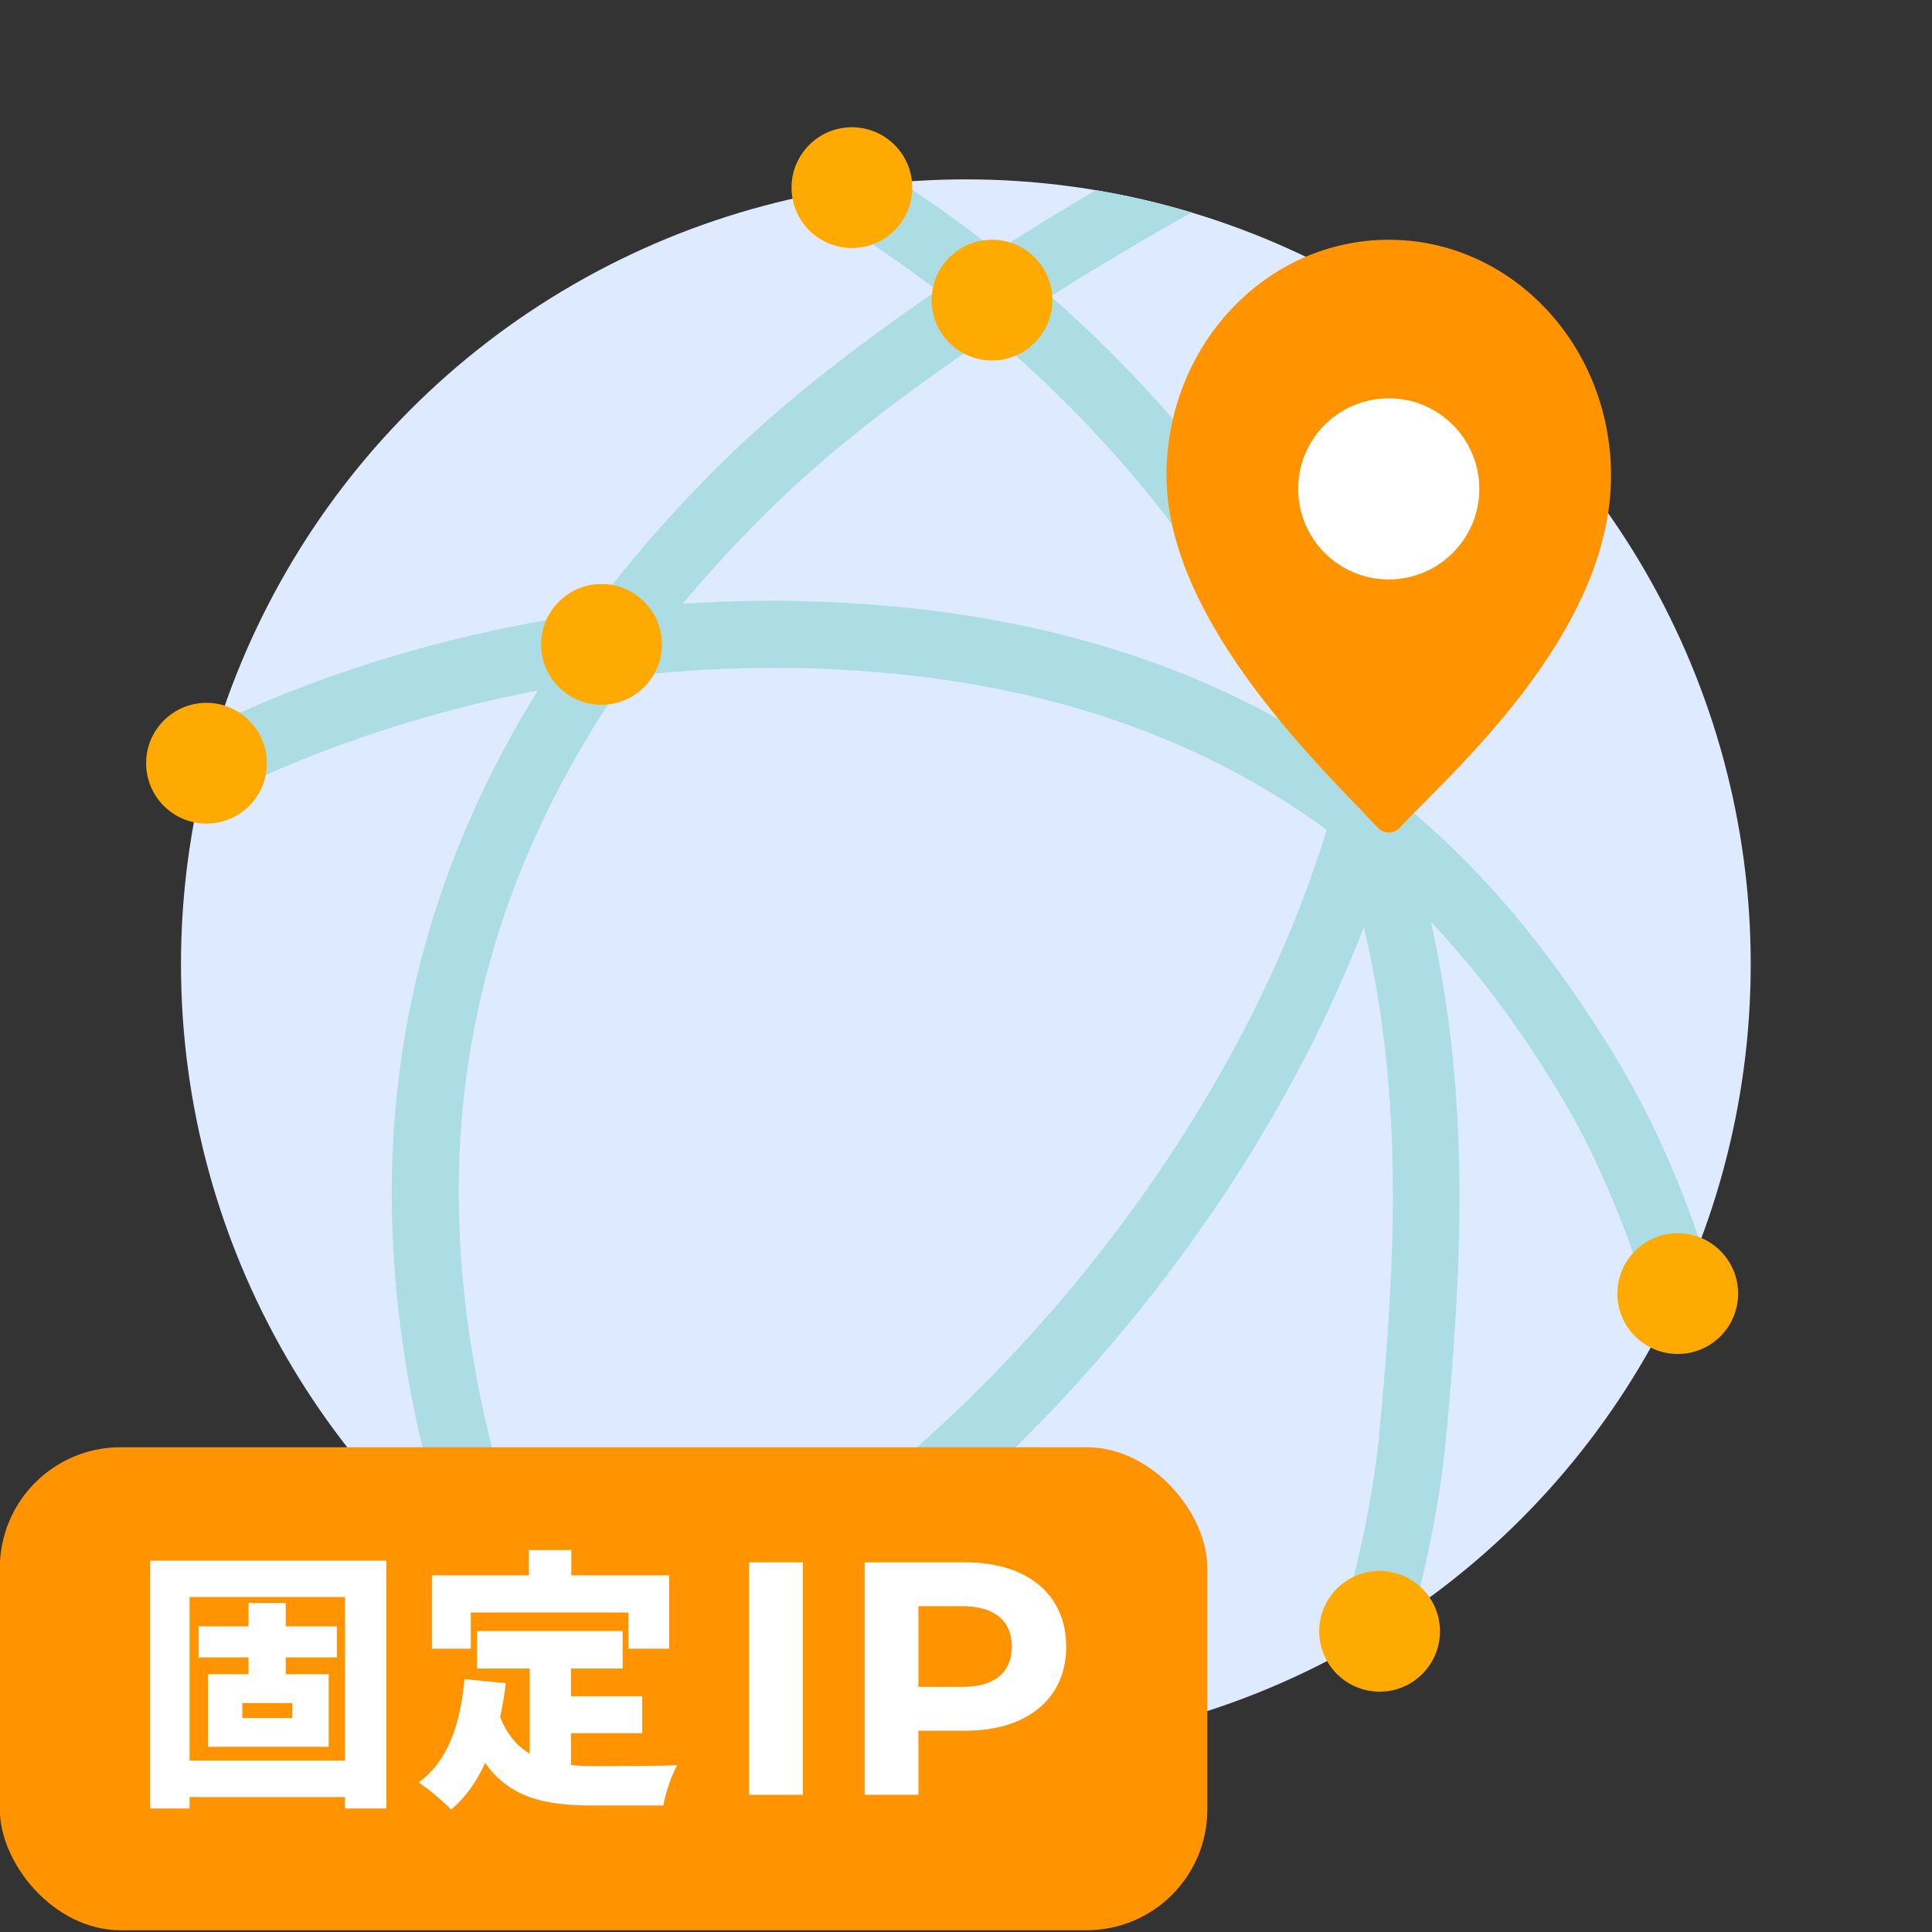
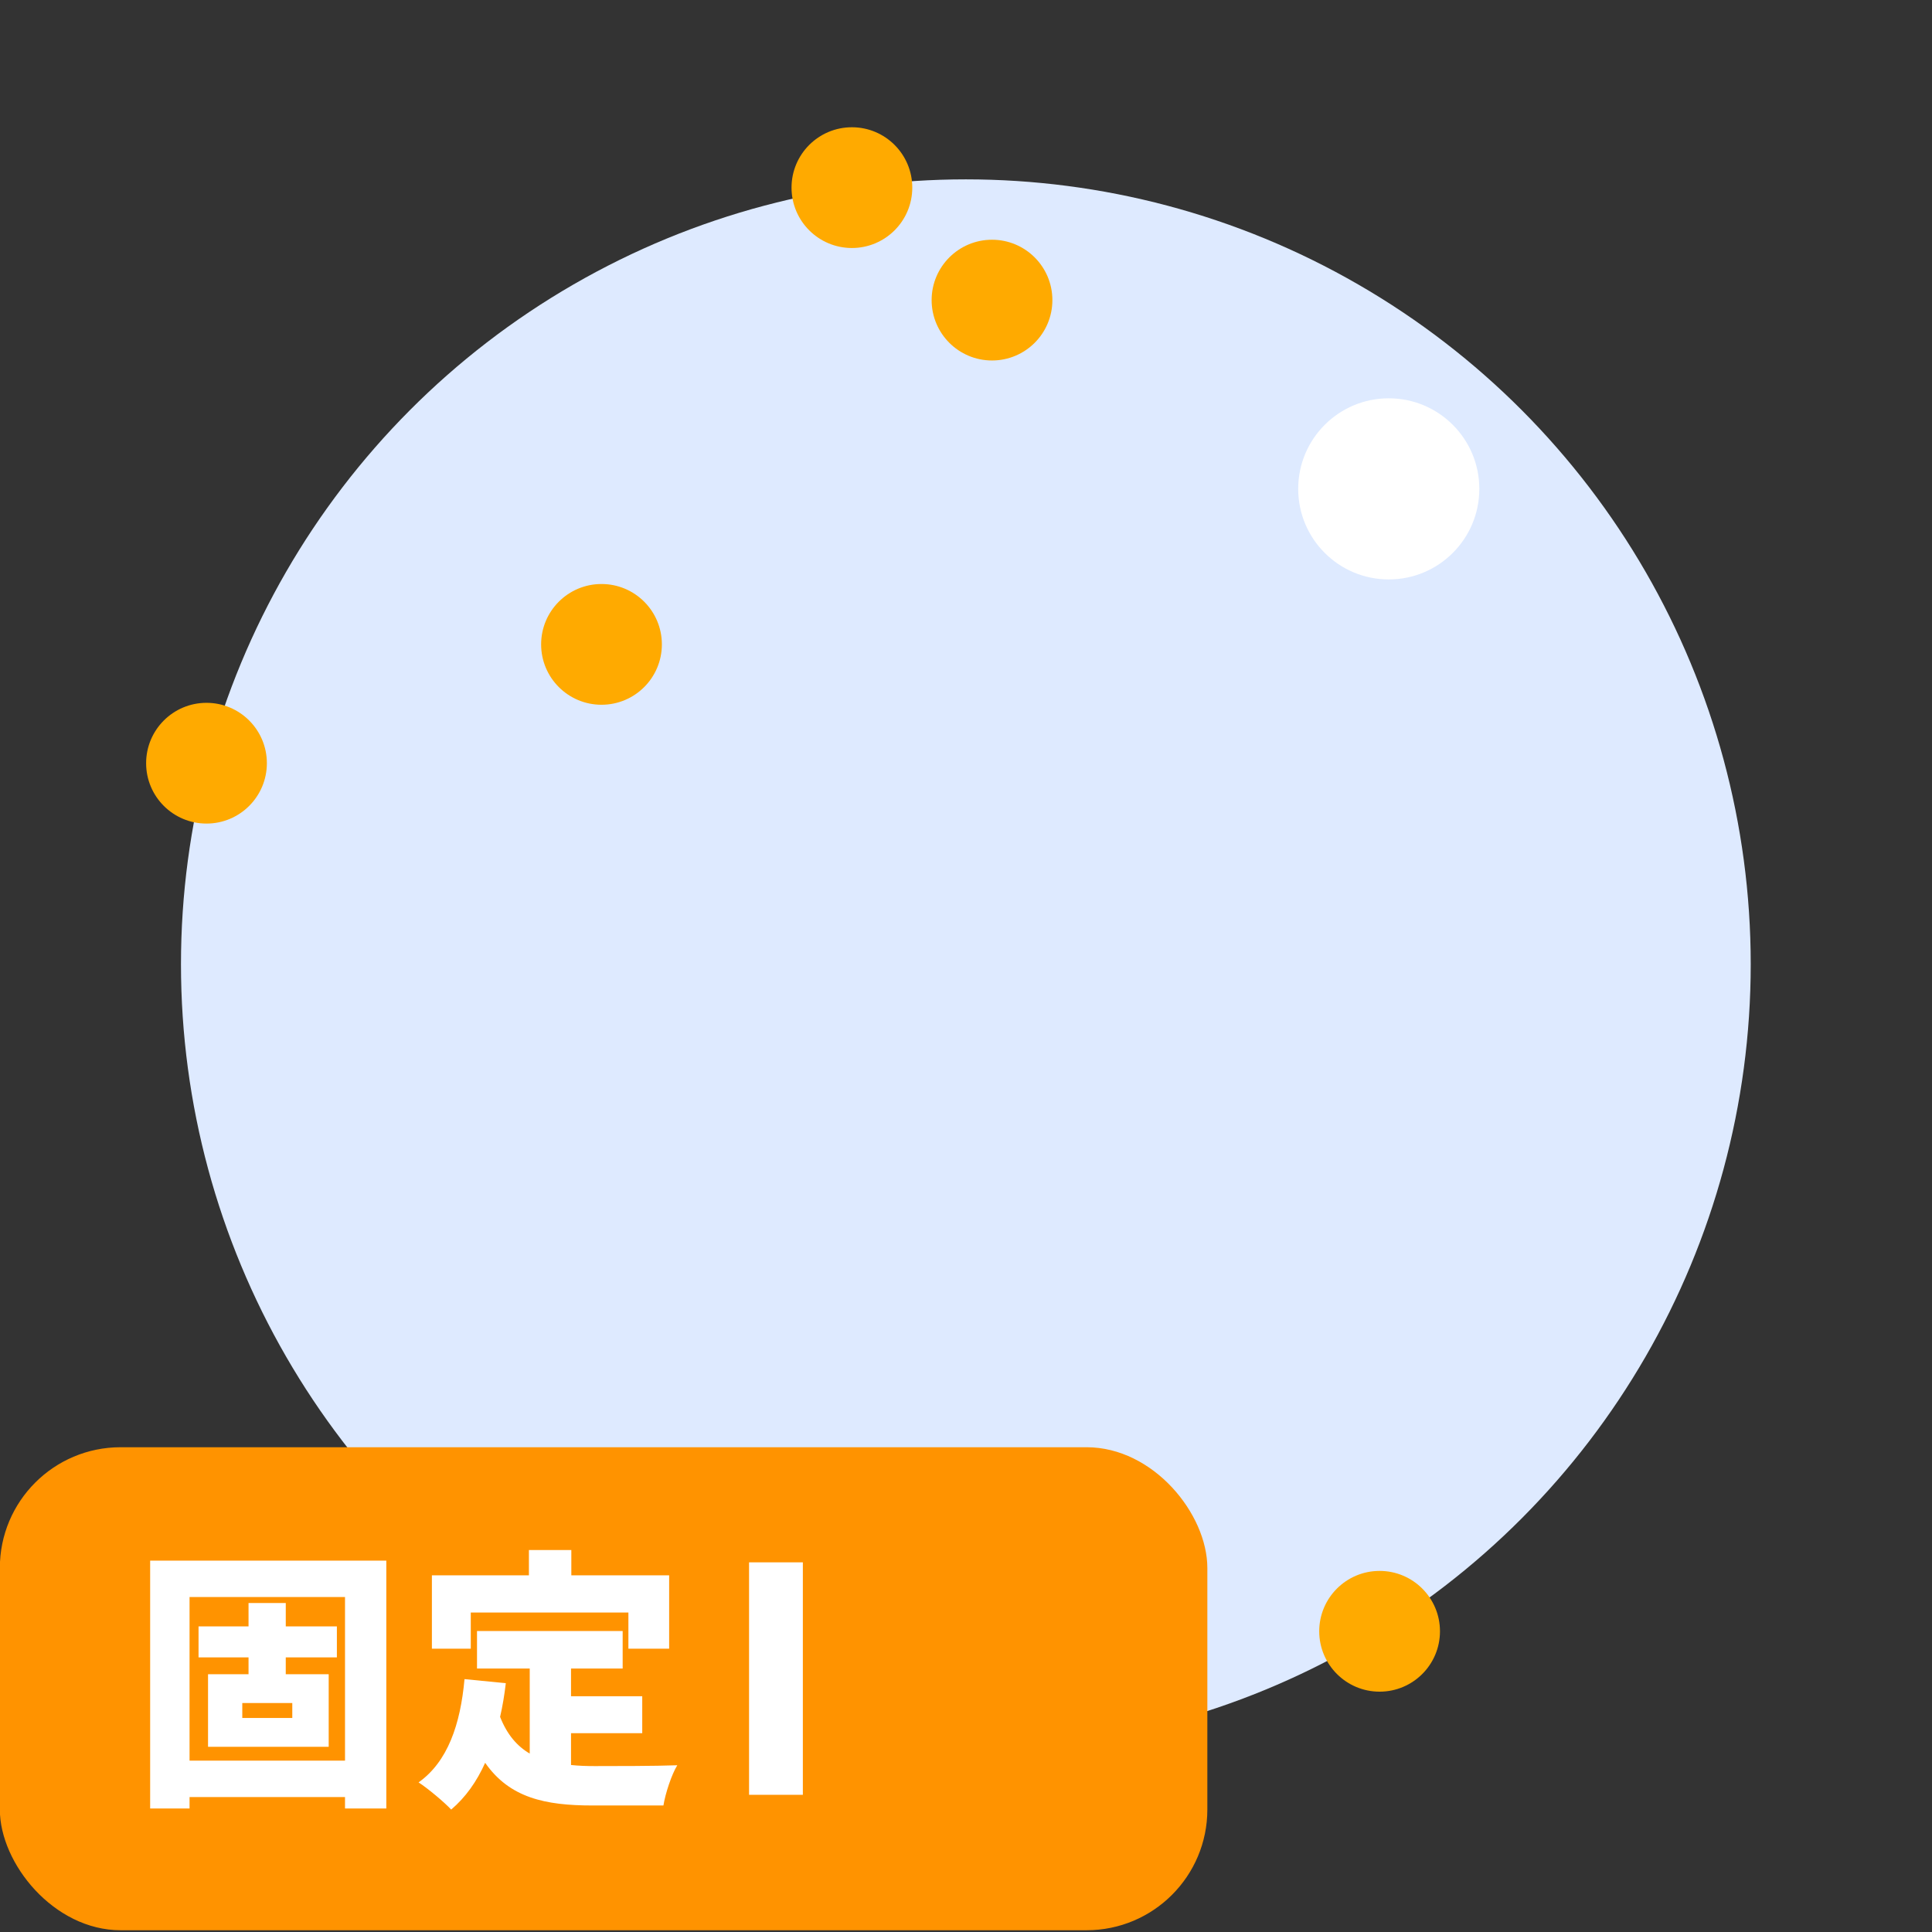
<svg xmlns="http://www.w3.org/2000/svg" id="b" width="128" height="128" viewBox="0 0 128 128">
  <rect x="0" y="0" width="128" height="128" fill="#333333" stroke="none" />
  <defs>
    <clipPath id="d">
-       <circle cx="63.99" cy="63.883" r="52" fill="none" />
-     </clipPath>
+       </clipPath>
  </defs>
  <g id="c">
    <circle cx="63.99" cy="63.883" r="52" fill="#deeaff" />
    <g clip-path="url(#d)">
      <path d="M114.993,91.339c-.073-.46-1.867-11.384-8.14-21.602-3.167-5.159-7.48-11.16-13.843-16.431,7.278-26.002,7.147-33.017,7.138-33.306-.041-1.215-1.065-2.167-2.267-2.133-1.216.029-2.181,1.042-2.163,2.257.001.064.01,6.084-5.608,27.006-1.243-2.748-2.692-5.534-4.395-8.369-4.802-7.994-10.618-14.312-16.101-19.133,6.486-4.095,11.68-6.826,11.779-6.877,1.085-.567,1.504-1.906.937-2.99-.566-1.085-1.904-1.506-2.99-.939-.435.227-6.265,3.292-13.312,7.817-7.914-6.253-14.401-9.208-14.882-9.422-1.118-.5-2.426.003-2.925,1.12-.499,1.117.002,2.427,1.119,2.927.106.047,5.686,2.599,12.746,7.982-4.753,3.241-9.697,6.987-13.708,10.873-3.497,3.389-6.576,6.9-9.263,10.516-17.464,2.422-28.704,9.335-29.333,9.73-1.036.65-1.348,2.016-.699,3.052.649,1.036,2.017,1.352,3.053.702.133-.083,9.201-5.635,23.5-8.377-5.075,8.173-8.185,16.852-9.256,25.962-2.804,23.864,9.113,44.138,9.621,44.989.415.694,1.149,1.08,1.904,1.08.386,0,.778-.101,1.133-.313,1.051-.627,1.394-1.987.769-3.038-.015-.026-.228-.389-.574-1.039,9.651-2.379,20.772-9.681,30.75-20.25,9.02-9.554,16.09-20.608,20.378-31.713,2.681,11.36,2.094,22.232,1.002,33.724-1.219,12.818-8.975,31.5-9.053,31.687-.472,1.13.061,2.428,1.19,2.899.279.116.569.172.854.172.867,0,1.69-.512,2.045-1.362.33-.789,8.093-19.484,9.376-32.977,1.078-11.347,1.691-22.63-.975-34.483,3.51,3.702,6.168,7.539,8.277,10.974,5.796,9.442,7.524,19.878,7.54,19.98.174,1.091,1.115,1.868,2.186,1.868.116,0,.233-.009.351-.028,1.209-.192,2.032-1.328,1.839-2.537ZM51.462,33.304c4.09-3.964,9.311-7.84,14.242-11.138,5.492,4.674,11.428,10.917,16.21,18.878,1.466,2.441,2.739,4.837,3.843,7.197-6.688-3.9-15.078-6.886-25.75-7.984-5.228-.537-10.17-.564-14.774-.253,1.897-2.281,3.973-4.516,6.228-6.702ZM37.247,109.299c-3.267-7.3-8.29-21.542-6.465-37.075,1.135-9.657,4.745-18.826,10.761-27.395,5.475-.651,11.526-.828,18.01-.162,12.426,1.278,21.527,5.31,28.347,10.319-8.248,26.882-33.192,50.629-50.654,54.313Z" fill="#acdde5" />
    </g>
    <circle cx="56.441" cy="12.431" r="4" fill="#fa0" />
    <circle cx="65.723" cy="19.883" r="4" fill="#fa0" />
    <circle cx="39.851" cy="42.692" r="4" fill="#fa0" />
    <circle cx="13.681" cy="50.564" r="4" fill="#fa0" />
-     <circle cx="111.155" cy="85.704" r="4" fill="#fa0" />
    <circle cx="91.402" cy="108.077" r="4" fill="#fa0" />
-     <path d="M106.736,31.509c0,10.641-10.938,19.974-13.961,23.297-.424.466-1.108.466-1.532,0-3.023-3.323-13.961-13.386-13.961-23.297,0-8.63,6.594-15.625,14.727-15.625s14.727,6.996,14.727,15.625Z" fill="#ff9300" />
    <rect x="-.01" y="95.883" width="80" height="32" rx="8" ry="8" fill="#ff9300" />
    <path d="M25.594,103.396v16.421h-2.736v-.757h-10.3v.757h-2.61v-16.421h15.646ZM22.858,116.647v-10.84h-10.3v10.84h10.3ZM18.932,109.806v1.116h2.845v4.808h-7.994v-4.808h2.683v-1.116h-3.312v-2.053h3.312v-1.549h2.467v1.549h3.386v2.053h-3.386ZM19.365,112.83h-3.313v.99h3.313v-.99Z" fill="#fff" />
    <path d="M37.832,116.936c.504.054,1.026.072,1.566.072,1.135,0,4.069,0,5.474-.055-.378.612-.792,1.873-.918,2.665h-4.699c-3.133,0-5.492-.504-7.112-2.827-.559,1.243-1.297,2.287-2.251,3.098-.432-.469-1.548-1.405-2.16-1.801,1.927-1.368,2.772-3.835,3.043-6.842l2.736.27c-.09.774-.216,1.53-.378,2.232.468,1.188,1.135,1.945,1.963,2.431v-5.635h-3.493v-2.485h9.65v2.485h-3.421v1.836h4.718v2.449h-4.718v2.106ZM31.189,109.229h-2.575v-4.861h6.428v-1.675h2.81v1.675h6.481v4.861h-2.7v-2.396h-10.443v2.396Z" fill="#fff" />
    <path d="M49.627,103.509h3.564v15.402h-3.564v-15.402Z" fill="#fff" />
-     <path d="M70.639,109.098c0,3.433-2.574,5.566-6.688,5.566h-3.103v4.247h-3.564v-15.402h6.667c4.114,0,6.688,2.135,6.688,5.589ZM67.031,109.098c0-1.694-1.1-2.685-3.278-2.685h-2.904v5.347h2.904c2.179,0,3.278-.99,3.278-2.662Z" fill="#fff" />
    <circle cx="92.009" cy="32.389" r="6" fill="#fff" />
  </g>
</svg>